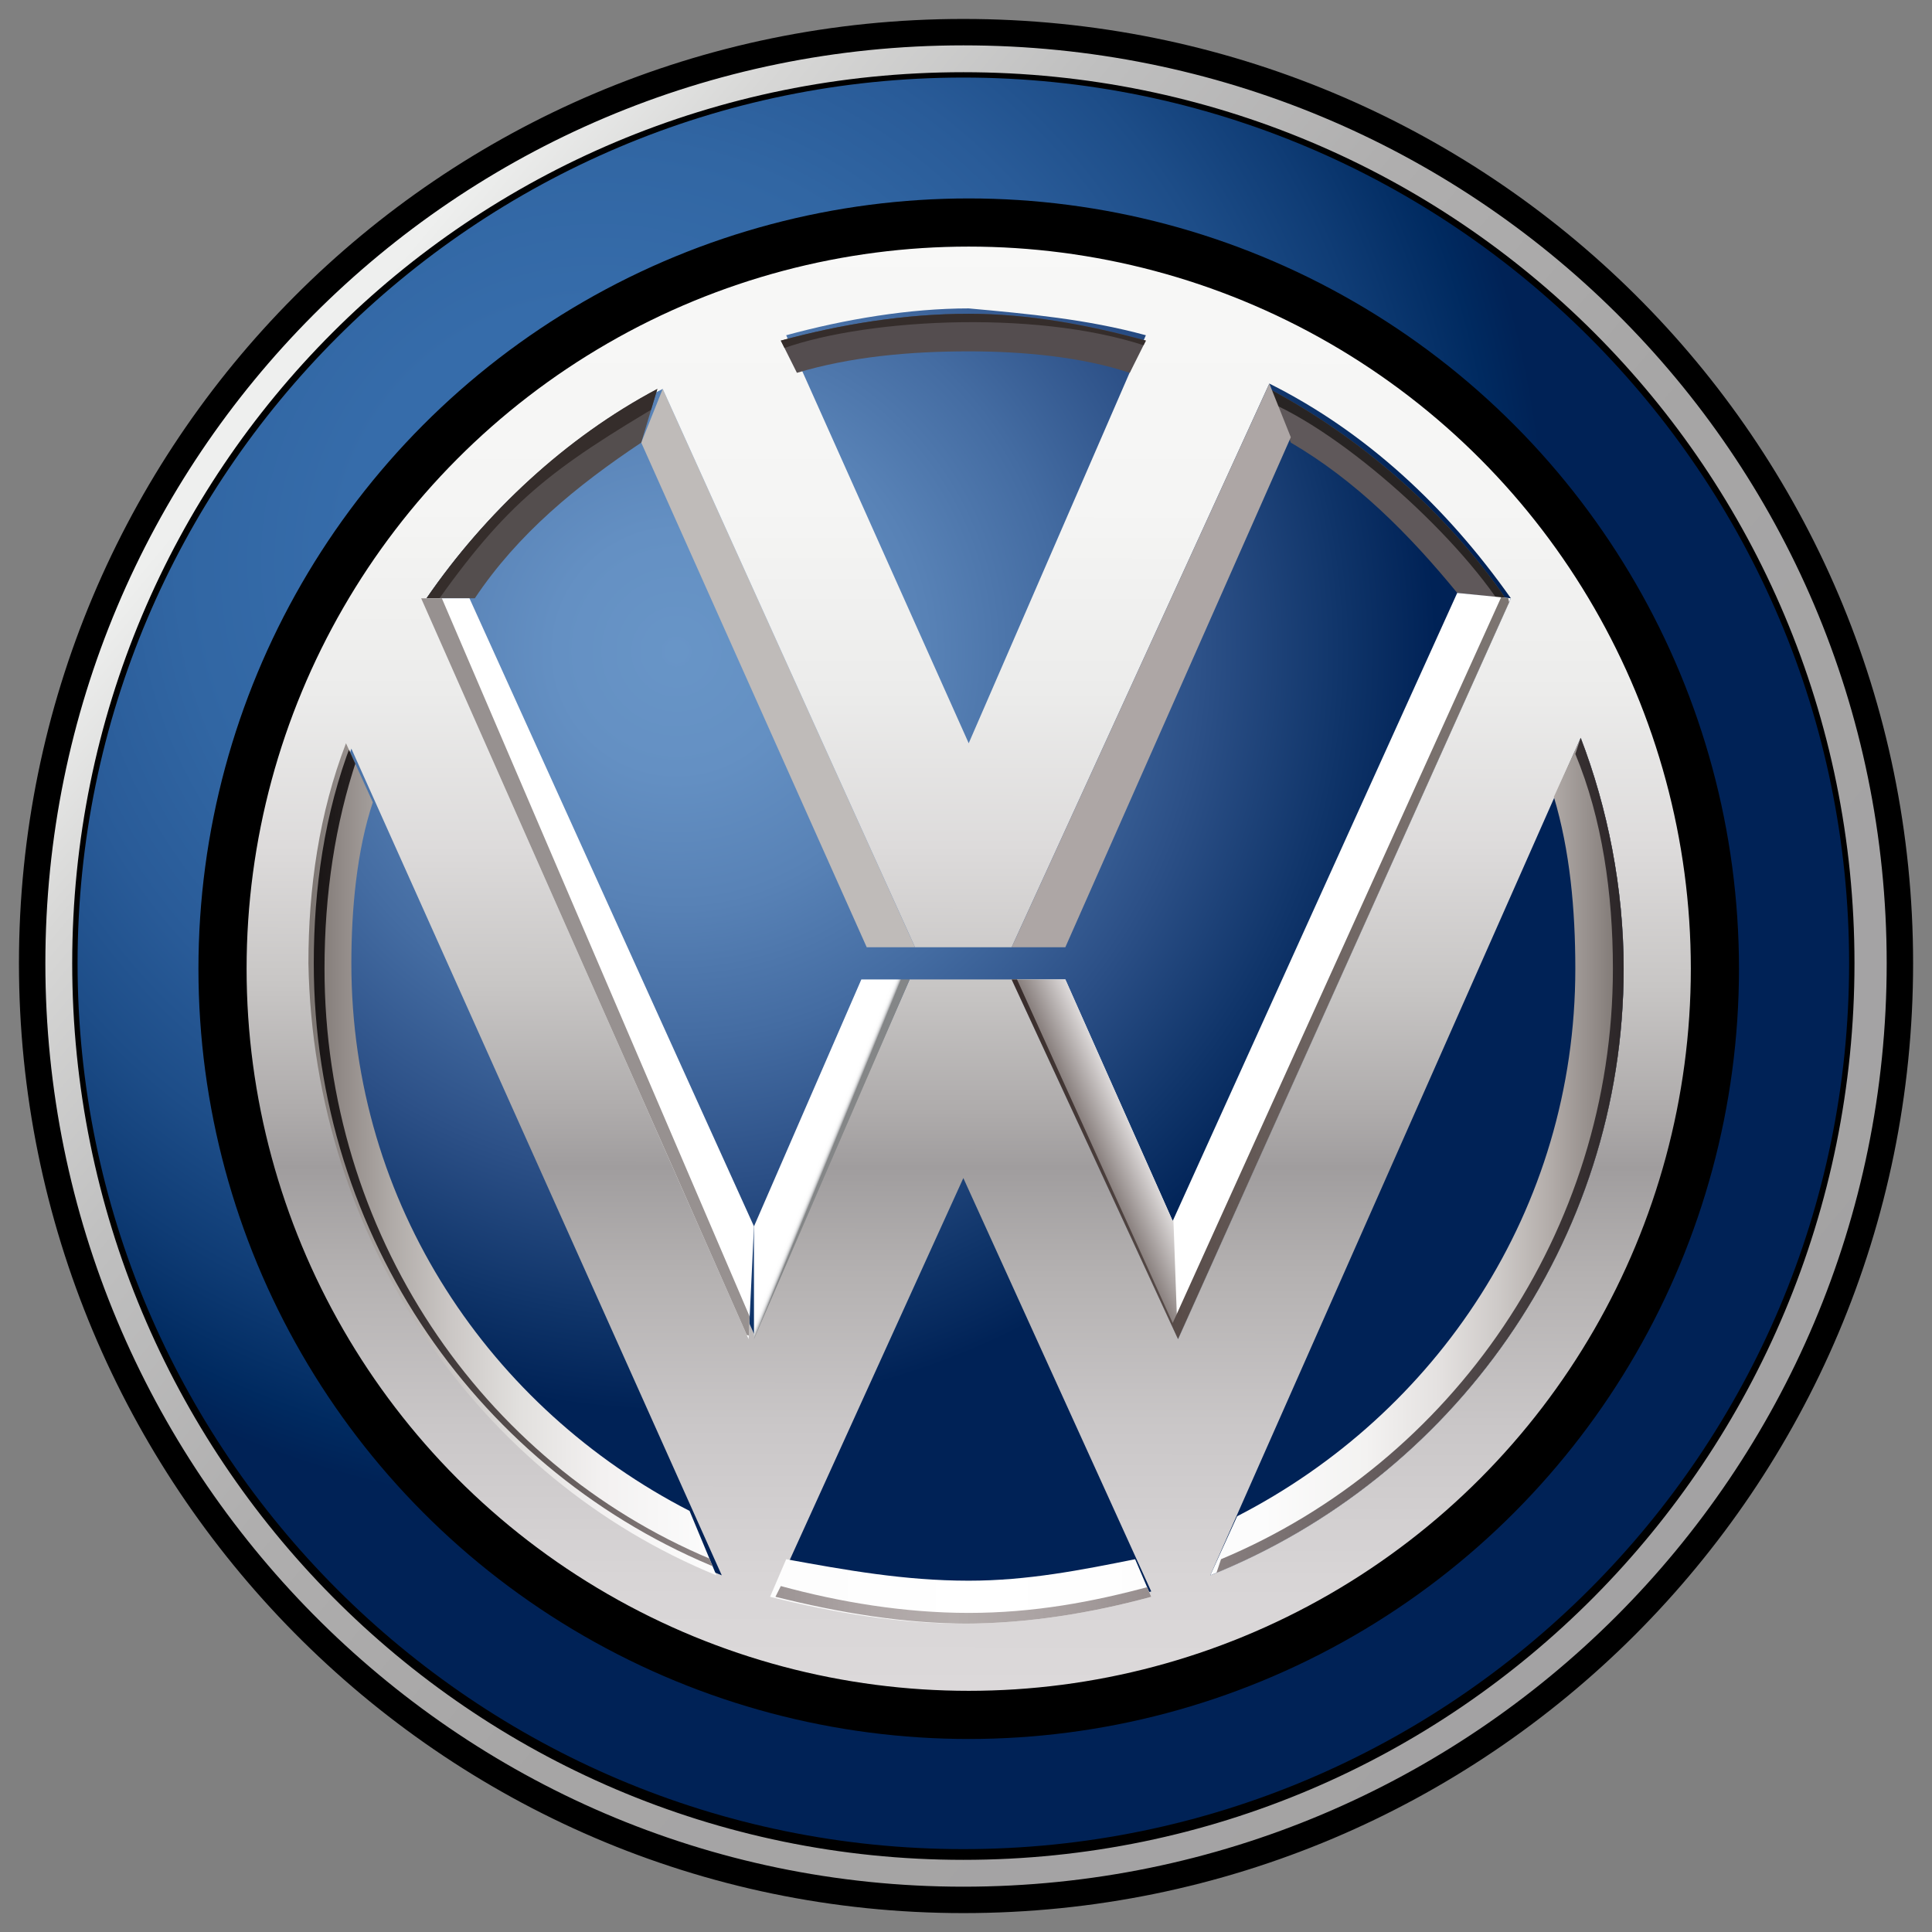
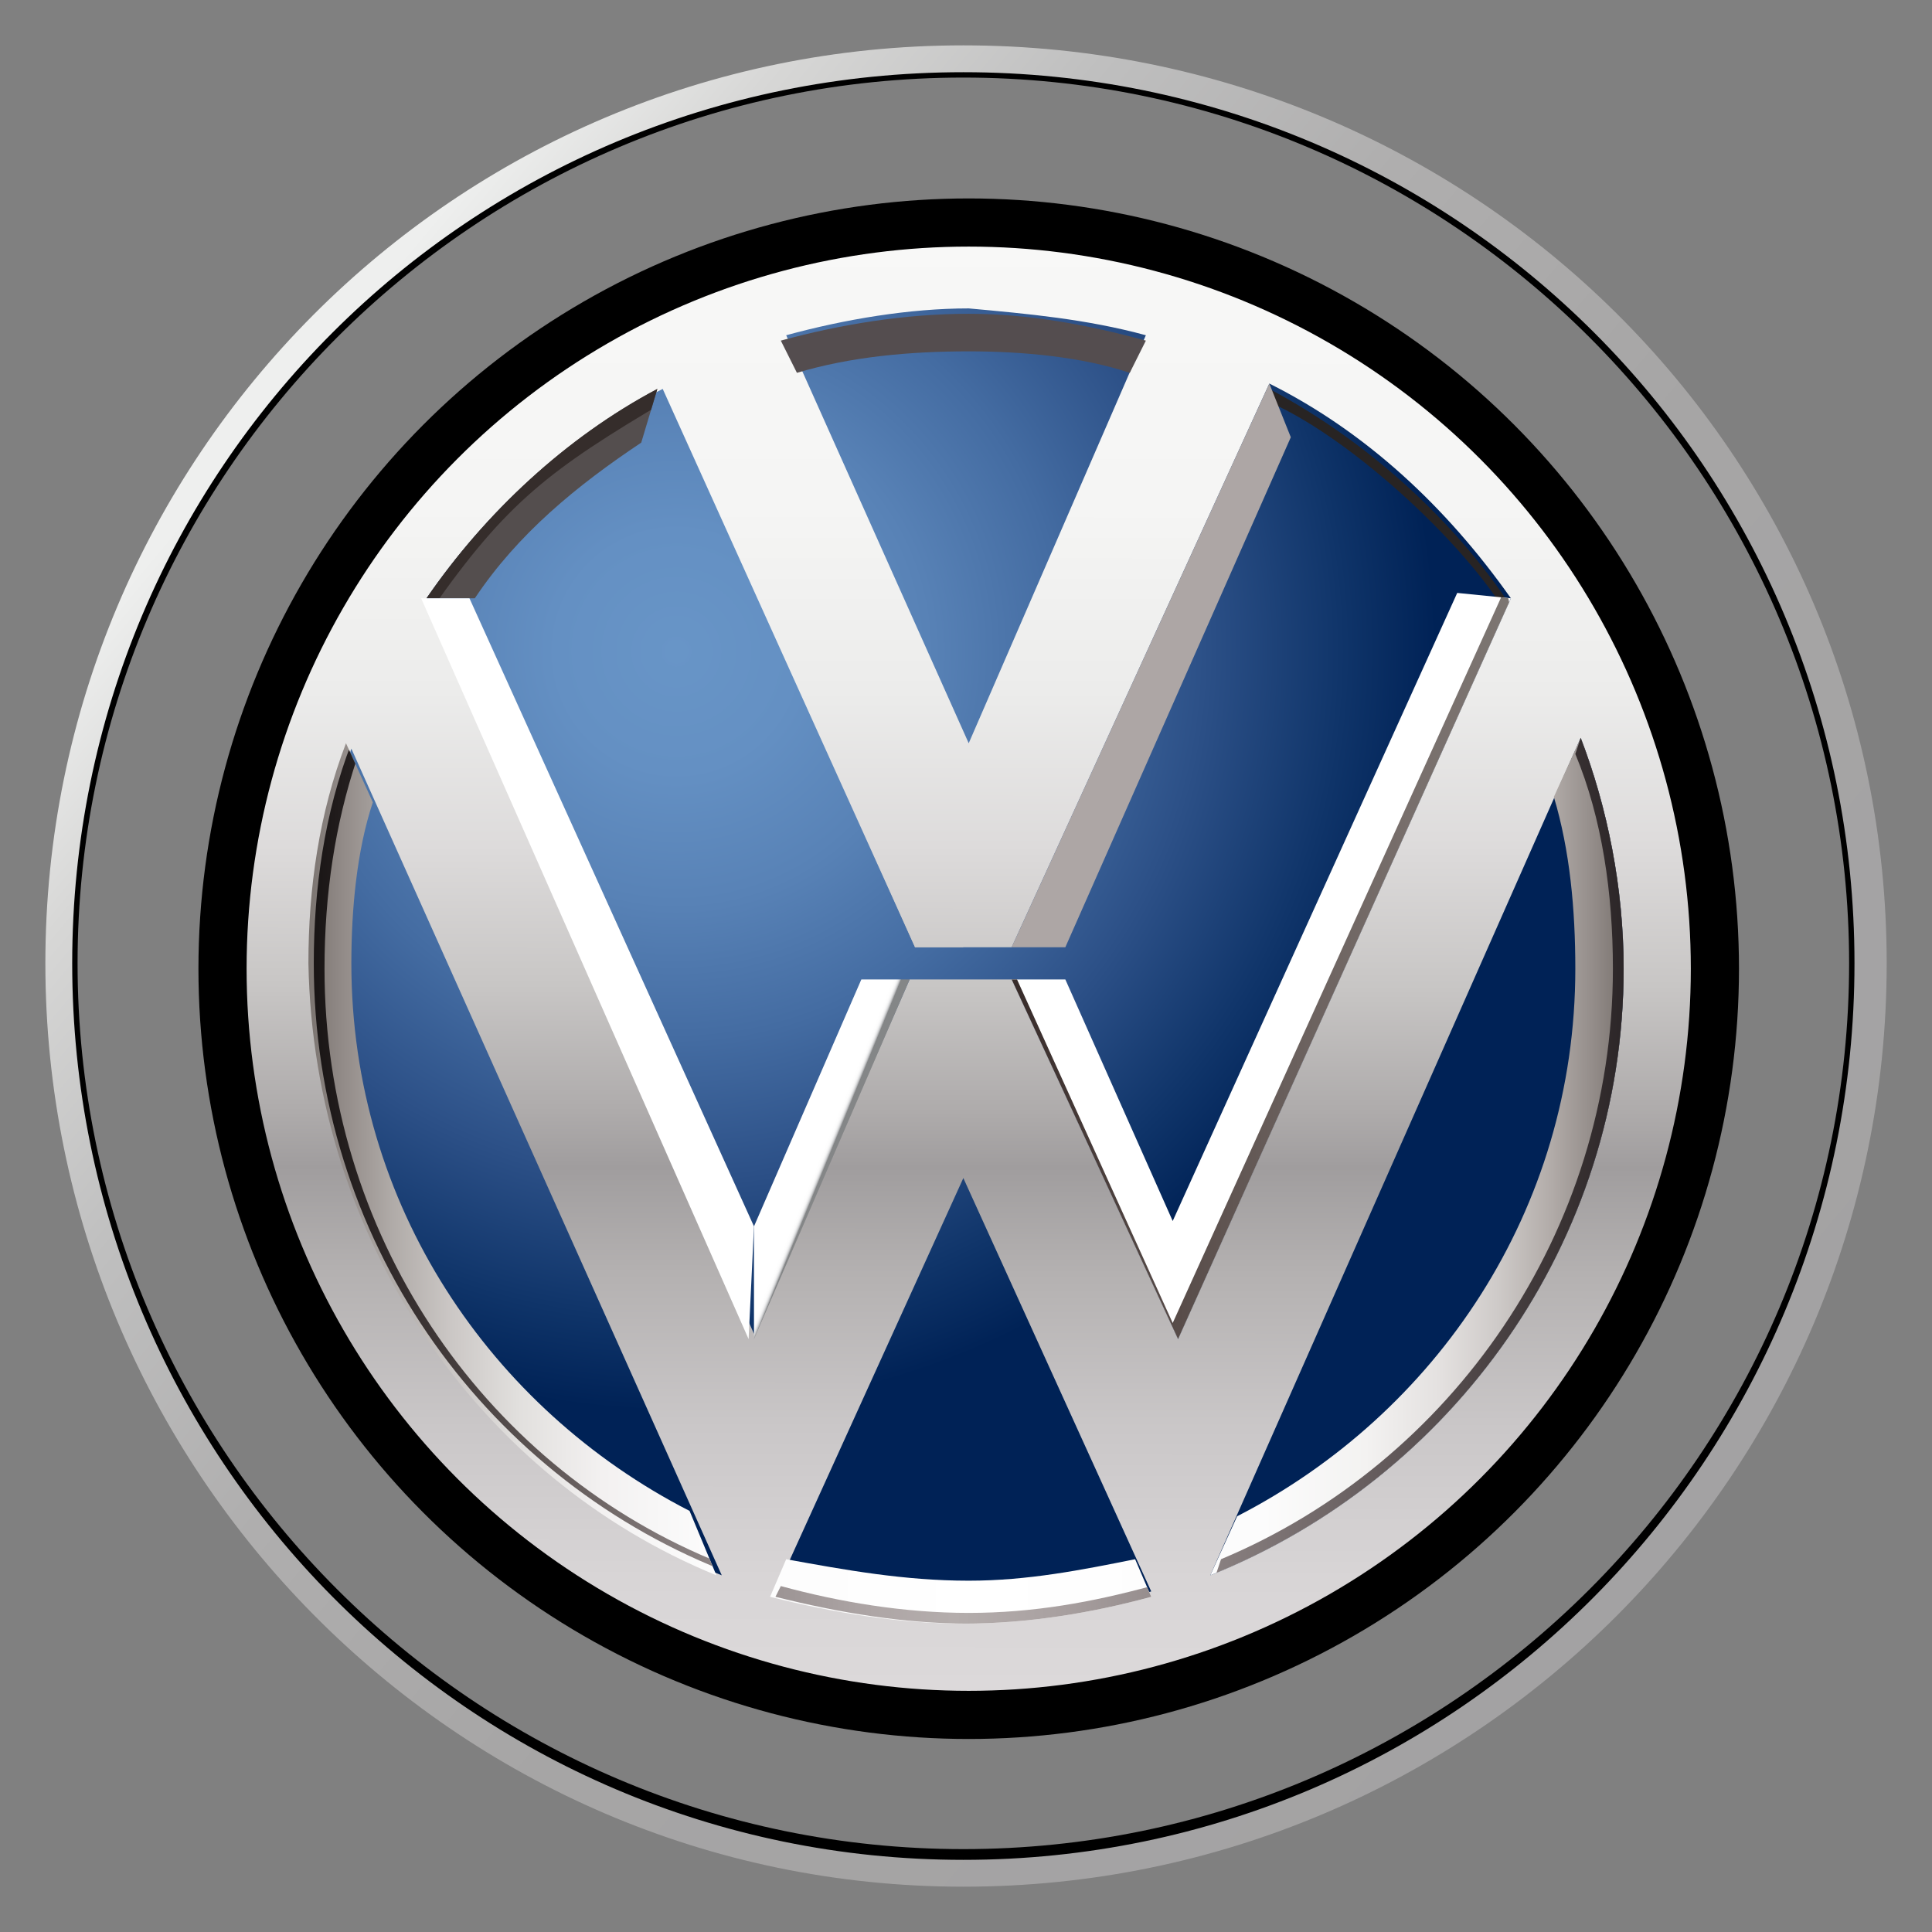
<svg xmlns="http://www.w3.org/2000/svg" xmlns:xlink="http://www.w3.org/1999/xlink" id="Layer_1" width="510" height="510" viewBox="0 0 510 510">
  <rect x="0" y="0" width="510" height="510" fill="#808080" stroke="none" />
  <style id="style535">.st8{fill:#fff}</style>
  <g id="g1066" transform="matrix(14.171,0,0,14.171,-6.448,-13.534)">
    <g id="ciculo_grande">
      <radialGradient id="SVGID_1_" cx="11.618" cy="28.731" r="22.405" gradientTransform="matrix(1,0,0,-1,0,40.161)" gradientUnits="userSpaceOnUse">
        <stop id="stop537" offset="0" stop-color="#386eac" />
        <stop id="stop539" offset=".213" stop-color="#366caa" />
        <stop id="stop541" offset=".349" stop-color="#3166a3" />
        <stop id="stop543" offset=".464" stop-color="#295b98" />
        <stop id="stop545" offset=".567" stop-color="#1d4d88" />
        <stop id="stop547" offset=".661" stop-color="#0f3c75" />
        <stop id="stop549" offset=".749" stop-color="#002a60" />
        <stop id="stop551" offset=".788" stop-color="#002256" />
      </radialGradient>
-       <path id="path554" d="M 18.4,1.8 C 8.9,1.8 1.3,9.5 1.3,18.9 c 0,9.4 7.6,17.2 17.1,17.2 9.5,0 17.2,-7.7 17.2,-17.2 C 35.6,9.4 27.9,1.8 18.4,1.8 Z m 0,30.2 C 11.2,32 5.3,26.1 5.3,18.9 5.3,11.7 11.2,5.8 18.4,5.8 c 7.2,0 13.1,5.9 13.1,13.1 0,7.3 -5.9,13.1 -13.1,13.1 z" style="fill:url(#SVGID_1_);stroke:#000;stroke-width:.984;stroke-miterlimit:10" />
    </g>
    <g id="circulo_pequeño">
      <radialGradient id="SVGID_2_" cx="13.058" cy="27.066" r="16.429" gradientTransform="matrix(1,0,0,-1,0,40.161)" gradientUnits="userSpaceOnUse">
        <stop id="stop557" offset="0" stop-color="#6895c7" />
        <stop id="stop559" offset=".136" stop-color="#6490c3" />
        <stop id="stop561" offset=".285" stop-color="#5882b6" />
        <stop id="stop563" offset=".439" stop-color="#446ca2" />
        <stop id="stop565" offset=".598" stop-color="#2c5087" />
        <stop id="stop567" offset=".758" stop-color="#0f3469" />
        <stop id="stop569" offset=".861" stop-color="#002256" />
      </radialGradient>
      <circle id="circle572" cx="18.5" cy="18.9" r="13" style="fill:url(#SVGID_2_)" />
    </g>
    <g id="w">
-       <path id="path575" d="m 17.5,18.6 h -0.9 l -4.2,-9.4 0.4,-1 4.7,10.4" style="fill:#bfbbb9" />
+       <path id="path575" d="m 17.5,18.6 l -4.2,-9.4 0.4,-1 4.7,10.4" style="fill:#bfbbb9" />
      <linearGradient id="SVGID_3_" x1="18.561" x2="18.538" y1="35.109" y2="7.231" gradientTransform="matrix(1,0,0,-1,0,40.161)" gradientUnits="userSpaceOnUse">
        <stop id="stop577" offset="0" stop-color="#f8f8f7" />
        <stop id="stop579" offset=".192" stop-color="#f5f5f4" />
        <stop id="stop581" offset=".315" stop-color="#ececeb" />
        <stop id="stop583" offset=".418" stop-color="#dddbdb" />
        <stop id="stop585" offset=".511" stop-color="#c8c6c5" />
        <stop id="stop587" offset=".596" stop-color="#aeabab" />
        <stop id="stop589" offset=".633" stop-color="#a09d9e" />
        <stop id="stop591" offset=".704" stop-color="#b4b1b1" />
        <stop id="stop593" offset=".807" stop-color="#cac7c8" />
        <stop id="stop595" offset=".907" stop-color="#d8d5d6" />
        <stop id="stop597" offset="1" stop-color="#dddadb" />
      </linearGradient>
      <path id="path600" d="M 18.5,5 C 10.8,5 4.6,11.2 4.6,18.9 c 0,7.7 6.2,13.9 13.9,13.9 7.7,0 13.9,-6.2 13.9,-13.9 C 32.4,11.3 26.2,5 18.5,5 Z m 3.3,2.2 -3.3,7.6 -3.4,-7.6 c 1.1,-0.3 2.3,-0.5 3.4,-0.5 1.1,0.1 2.2,0.2 3.3,0.5 z m -9,1 4.7,10.4 h 1.8 L 24.1,8.1 c 1.8,0.9 3.3,2.3 4.5,4 L 22.4,25.9 19.3,19.2 H 17.4 L 14.5,25.8 8.4,12.1 C 9.5,10.5 11,9.1 12.8,8.2 Z M 6.3,19 c 0,-1.5 0.3,-2.9 0.7,-4.1 l 6.9,15.4 C 9.4,28.5 6.3,24.1 6.3,19 Z m 8.6,11.6 3.5,-7.7 3.5,7.7 c -1.1,0.3 -2.3,0.5 -3.5,0.5 C 17.2,31.2 16,31 14.9,30.6 Z M 23,30.3 29.9,14.7 c 0.5,1.3 0.8,2.8 0.8,4.3 0,5.1 -3.2,9.5 -7.7,11.3 z" style="fill:url(#SVGID_3_)" />
      <path id="XMLID_1_" d="m 12.4,9.2 0.3,-1 C 11,9.1 9.5,10.5 8.4,12.1 h 0.9 c 0.8,-1.2 1.9,-2.1 3.1,-2.9 z" style="fill:#544e4e" />
      <defs id="defs604">
        <path id="SVGID_4_" d="m 12.4,9.2 0.3,-1 C 11,9.1 9.5,10.5 8.4,12.1 h 0.9 c 0.8,-1.2 1.9,-2.1 3.1,-2.9 z" />
      </defs>
      <clipPath id="SVGID_5_">
        <use xlink:href="#SVGID_4_" id="use606" />
      </clipPath>
      <path id="path609" d="m 12.9,8.4 c -2.2,1.3 -3,1.9 -4.4,3.9 L 7.8,12.2 V 11.9 L 9.2,10.3 10.7,8.8 12,8.1 12.8,7.9 13.1,8.1 Z" clip-path="url(#SVGID_5_)" style="clip-path:url(#SVGID_5_);fill:#352d2b" />
      <linearGradient id="SVGID_6_" x1="15.332" x2="15.9" y1="17.903" y2="17.671" gradientTransform="matrix(1,0,0,-1,0,40.161)" gradientUnits="userSpaceOnUse">
        <stop id="stop611" offset=".76" stop-color="#fff" />
        <stop id="stop613" offset=".84" stop-color="#fdfdfd" />
        <stop id="stop615" offset=".878" stop-color="#f8f8f8" />
        <stop id="stop617" offset=".906" stop-color="#efeff0" />
        <stop id="stop619" offset=".93" stop-color="#e1e2e3" />
        <stop id="stop621" offset=".952" stop-color="#cfd0d1" />
        <stop id="stop623" offset=".971" stop-color="#b8b9bb" />
        <stop id="stop625" offset=".988" stop-color="#9c9d9f" />
        <stop id="stop627" offset="1" stop-color="#848687" />
      </linearGradient>
      <path id="path630" d="m 17.4,19.2 h -0.9 l -2,4.6 v 2.1 z" style="fill:url(#SVGID_6_)" />
      <path id="XMLID_2_" d="M 14.5,23.8 9.2,12.1 H 8.3 l 6.1,13.8 z" class="st8" />
      <defs id="defs634">
-         <path id="SVGID_7_" d="M 14.5,23.8 9.2,12.1 H 8.3 l 6.1,13.8 z" />
-       </defs>
+         </defs>
      <clipPath id="SVGID_8_">
        <use xlink:href="#SVGID_7_" id="use636" />
      </clipPath>
      <path id="path639" d="m 14.6,25.9 -6,-14 -0.5,0.1 -0.3,3.1 1.2,6.2 1.2,1.7 1.6,1.4 2.5,1.4 z" clip-path="url(#SVGID_8_)" style="clip-path:url(#SVGID_8_);fill:#979190" />
      <g id="g708">
        <linearGradient id="XMLID_8_" x1="6.249" x2="30.649" y1="17.231" y2="17.231" gradientTransform="matrix(1,0,0,-1,0,40.161)" gradientUnits="userSpaceOnUse">
          <stop id="stop641" offset="0" stop-color="#7c7571" />
          <stop id="stop643" offset=".021" stop-color="#8f8885" />
          <stop id="stop645" offset=".061" stop-color="#afaaa7" />
          <stop id="stop647" offset=".107" stop-color="#cbc7c5" />
          <stop id="stop649" offset=".16" stop-color="#e2e0de" />
          <stop id="stop651" offset=".223" stop-color="#f3f1f1" />
          <stop id="stop653" offset=".308" stop-color="#fcfcfc" />
          <stop id="stop655" offset=".511" stop-color="#fff" />
          <stop id="stop657" offset=".727" stop-color="#fcfcfc" />
          <stop id="stop659" offset=".805" stop-color="#f3f2f1" />
          <stop id="stop661" offset=".861" stop-color="#e4e1e0" />
          <stop id="stop663" offset=".906" stop-color="#cecac8" />
          <stop id="stop665" offset=".945" stop-color="#b3adaa" />
          <stop id="stop667" offset=".978" stop-color="#948d8a" />
          <stop id="stop669" offset="1" stop-color="#7c7571" />
        </linearGradient>
        <path id="XMLID_4_" d="m 18.5,30.4 c 1.1,0 2.1,-0.2 3.1,-0.4 l 0.3,0.7 C 20.8,31 19.6,31.2 18.4,31.2 17.2,31.2 16,31 14.8,30.7 L 15.1,30 c 1.1,0.2 2.2,0.4 3.4,0.4 z M 13.8,30.3 13.3,29.1 C 9.6,27.2 7,23.4 7,18.9 c 0,-1 0.1,-2.1 0.4,-3 L 6.9,14.8 c -0.5,1.3 -0.7,2.7 -0.7,4.1 0.1,5.2 3.2,9.6 7.6,11.4 z M 30.7,19 c 0,-1.5 -0.3,-3 -0.8,-4.3 l -0.5,1.1 c 0.3,1 0.4,2.1 0.4,3.2 0,4.5 -2.6,8.3 -6.3,10.2 L 23,30.3 c 4.5,-1.8 7.7,-6.2 7.7,-11.3 z" style="fill:url(#XMLID_8_)" />
        <g id="g706">
          <defs id="defs674">
            <path id="SVGID_9_" d="m 18.5,30.4 c 1.1,0 2.1,-0.2 3.1,-0.4 l 0.3,0.7 C 20.8,31 19.6,31.2 18.4,31.2 17.2,31.2 16,31 14.8,30.7 L 15.1,30 c 1.1,0.2 2.2,0.4 3.4,0.4 z M 13.8,30.3 13.3,29.1 C 9.6,27.2 7,23.4 7,18.9 c 0,-1 0.1,-2.1 0.4,-3 L 6.9,14.8 c -0.5,1.3 -0.7,2.7 -0.7,4.1 0.1,5.2 3.2,9.6 7.6,11.4 z M 30.7,19 c 0,-1.5 -0.3,-3 -0.8,-4.3 l -0.5,1.1 c 0.3,1 0.4,2.1 0.4,3.2 0,4.5 -2.6,8.3 -6.3,10.2 L 23,30.3 c 4.5,-1.8 7.7,-6.2 7.7,-11.3 z" />
          </defs>
          <clipPath id="SVGID_10_">
            <use xlink:href="#SVGID_9_" id="use676" />
          </clipPath>
          <linearGradient id="SVGID_11_" x1="6.307" x2="30.707" y1="17.231" y2="17.231" gradientTransform="matrix(1,0,0,-1,0,40.161)" gradientUnits="userSpaceOnUse">
            <stop id="stop679" offset="0" stop-color="#191515" />
            <stop id="stop681" offset=".068" stop-color="#342d2d" />
            <stop id="stop683" offset=".167" stop-color="#5b5352" />
            <stop id="stop685" offset=".261" stop-color="#7f7676" />
            <stop id="stop687" offset=".349" stop-color="#9b9393" />
            <stop id="stop689" offset=".427" stop-color="#aea6a6" />
            <stop id="stop691" offset=".489" stop-color="#b4adac" />
            <stop id="stop693" offset=".56" stop-color="#aaa2a2" />
            <stop id="stop695" offset=".669" stop-color="#8f8686" />
            <stop id="stop697" offset=".803" stop-color="#675e5f" />
            <stop id="stop699" offset=".955" stop-color="#393233" />
            <stop id="stop701" offset="1" stop-color="#2c2628" />
          </linearGradient>
          <path id="path704" d="m 30.7,19 c 0,5.1 -3.2,9.5 -7.6,11.3 L 23.2,30 c 4.3,-1.8 7.3,-6.1 7.3,-11 0,-1.4 -0.2,-2.8 -0.7,-4 l 0.1,-0.3 c 0.5,1.3 0.8,2.8 0.8,4.3 z M 6.5,19 c 0,-1.4 0.2,-2.7 0.6,-3.9 L 7,14.8 c -0.5,1.3 -0.7,2.7 -0.7,4.1 0,5.1 3.1,9.5 7.6,11.3 L 13.7,30 C 9.4,28.2 6.5,23.9 6.5,19 Z m 12,12.2 c -1.2,0 -2.4,-0.2 -3.6,-0.5 L 15,30.5 c 1.1,0.3 2.3,0.5 3.5,0.5 1.2,0 2.3,-0.2 3.4,-0.5 l 0.1,0.2 c -1.2,0.3 -2.3,0.5 -3.5,0.5 z" clip-path="url(#SVGID_10_)" style="fill:url(#SVGID_11_);clip-path:url(#SVGID_10_)" />
        </g>
      </g>
      <circle id="circle710" cx="18.5" cy="19" r="13.9" style="fill:none;stroke:#000;stroke-width:.897;stroke-miterlimit:10" />
      <g id="g721">
-         <path id="XMLID_5_" d="m 27.6,12 0.9,0.1 c -1.1,-1.6 -2.7,-3 -4.4,-3.9 l 0.1,0.2 0.3,0.8 c 1.2,0.7 2.2,1.7 3.1,2.8 z" style="fill:#5f585a" />
        <defs id="defs714">
          <path id="SVGID_12_" d="m 27.6,12 0.9,0.1 c -1.1,-1.6 -2.7,-3 -4.4,-3.9 l 0.1,0.2 0.3,0.8 c 1.2,0.7 2.2,1.7 3.1,2.8 z" />
        </defs>
        <clipPath id="SVGID_13_">
          <use xlink:href="#SVGID_12_" id="use716" />
        </clipPath>
        <path id="path719" d="m 28.4,12.2 c -1,-1.5 -3.3,-3.5 -4.7,-3.9 l 0.3,-0.8 1.8,0.4 2.2,2.4 1.2,1.4 v 0.7 z" clip-path="url(#SVGID_13_)" style="clip-path:url(#SVGID_13_);fill:#282423" />
      </g>
      <g id="g732">
        <path id="XMLID_3_" d="m 15,7.3 0.3,0.6 c 1,-0.3 2.1,-0.4 3.2,-0.4 1,0 2.1,0.1 3,0.4 L 21.8,7.3 C 20.7,7 19.6,6.8 18.5,6.8 17.3,6.8 16.1,7 15,7.3 Z" style="fill:#544d4f" />
        <defs id="defs725">
          <path id="SVGID_14_" d="m 15,7.3 0.3,0.6 c 1,-0.3 2.1,-0.4 3.2,-0.4 1,0 2.1,0.1 3,0.4 L 21.8,7.3 C 20.7,7 19.6,6.8 18.5,6.8 17.3,6.8 16.1,7 15,7.3 Z" />
        </defs>
        <clipPath id="SVGID_15_">
          <use xlink:href="#SVGID_14_" id="use727" />
        </clipPath>
-         <path id="path730" d="M 21.8,7.4 C 19.7,6.7 16.4,6.9 14.9,7.5 L 14.7,7.1 15.3,6.6 c 0,0 1.1,-0.1 1.2,-0.1 h 3 l 1.4,0.1 1.1,0.3 0.2,0.3 z" clip-path="url(#SVGID_15_)" style="clip-path:url(#SVGID_15_);fill:#352d2b" />
      </g>
      <g id="g775">
        <path id="XMLID_6_" d="m 19.3,19.2 h 1 l 2,4.5 5.3,-11.7 1,0.1 -6.2,13.8 z" class="st8" />
        <defs id="defs736">
          <path id="SVGID_16_" d="m 19.3,19.2 h 1 l 2,4.5 5.3,-11.7 1,0.1 -6.2,13.8 z" />
        </defs>
        <clipPath id="SVGID_17_">
          <use xlink:href="#SVGID_16_" id="use738" />
        </clipPath>
        <linearGradient id="SVGID_18_" x1="20.872" x2="21.932" y1="17.741" y2="18.215" gradientTransform="matrix(1,0,0,-1,0,40.161)" gradientUnits="userSpaceOnUse">
          <stop id="stop741" offset="0" stop-color="#8a817f" />
          <stop id="stop743" offset=".349" stop-color="#b5afae" />
          <stop id="stop745" offset=".776" stop-color="#eae7e7" />
          <stop id="stop747" offset="1" stop-color="#fff" />
        </linearGradient>
-         <path id="path750" d="m 22.3,23.3 0.1,2.8 -3,-3.9 -0.3,-2.7 0.1,-0.7 1.1,0.1 0.8,0.5 z" clip-path="url(#SVGID_17_)" style="fill:url(#SVGID_18_);clip-path:url(#SVGID_17_)" />
        <g id="g773">
          <defs id="defs753">
            <path id="SVGID_19_" d="m 19.3,19.2 h 1 l 2,4.5 5.3,-11.7 1,0.1 -6.2,13.8 z" />
          </defs>
          <clipPath id="SVGID_20_">
            <use xlink:href="#SVGID_19_" id="use755" />
          </clipPath>
          <linearGradient id="SVGID_21_" x1="18.915" x2="28.478" y1="21.031" y2="21.031" gradientTransform="matrix(1,0,0,-1,0,40.161)" gradientUnits="userSpaceOnUse">
            <stop id="stop758" offset="0" stop-color="#332726" />
            <stop id="stop760" offset=".084" stop-color="#3c302e" />
            <stop id="stop762" offset=".343" stop-color="#564a47" />
            <stop id="stop764" offset=".588" stop-color="#6a605d" />
            <stop id="stop766" offset=".814" stop-color="#786f6c" />
            <stop id="stop768" offset="1" stop-color="#7c7571" />
          </linearGradient>
          <path id="path771" d="m 19.4,19.2 2.9,6.4 6.2,-13.7 0.1,0.4 -2.3,5.8 -3.6,8.3 -0.9,-0.3 -2.6,-6.7 -0.1,-0.4 z" clip-path="url(#SVGID_20_)" style="fill:url(#SVGID_21_);clip-path:url(#SVGID_20_)" />
        </g>
      </g>
      <path id="path777" d="m 19.3,18.6 4.8,-10.5 0.4,1 -4.2,9.5 z" style="fill:#ada6a5" />
    </g>
    <path id="Capa_8_copia" d="m 18.4,1.9 c -9.4,0 -17,7.6 -17,17 0,9.4 7.6,17 17,17 9.4,0 17,-7.6 17,-17 0,-9.4 -7.6,-17 -17,-17 z m 0,33.5 C 9.3,35.4 1.9,28 1.9,18.9 1.9,9.8 9.3,2.4 18.4,2.4 c 9.1,0 16.5,7.4 16.5,16.5 0,9.1 -7.4,16.5 -16.5,16.5 z" />
    <g id="Capa_8">
      <linearGradient id="SVGID_22_" x1="5.82" x2="32.115" y1="31.866" y2="9.836" gradientTransform="matrix(1,0,0,-1,0,40.161)" gradientUnits="userSpaceOnUse">
        <stop id="stop781" offset="0" stop-color="#eeefee" />
        <stop id="stop783" offset=".089" stop-color="#d7d7d6" />
        <stop id="stop785" offset=".223" stop-color="#bfbfbf" />
        <stop id="stop787" offset=".381" stop-color="#afaeae" />
        <stop id="stop789" offset=".586" stop-color="#a6a5a5" />
        <stop id="stop791" offset="1" stop-color="#a3a2a3" />
      </linearGradient>
      <path id="path794" d="M 18.4,1.8 C 8.9,1.8 1.3,9.5 1.3,18.9 c 0,9.4 7.6,17.2 17.1,17.2 9.5,0 17.2,-7.7 17.2,-17.2 C 35.6,9.4 27.9,1.8 18.4,1.8 Z m 0,33.8 C 9.2,35.6 1.8,28.1 1.8,18.9 1.8,9.7 9.2,2.3 18.4,2.3 27.6,2.3 35,9.7 35,18.9 35,28.1 27.6,35.6 18.4,35.6 Z" style="fill:url(#SVGID_22_)" />
    </g>
  </g>
</svg>